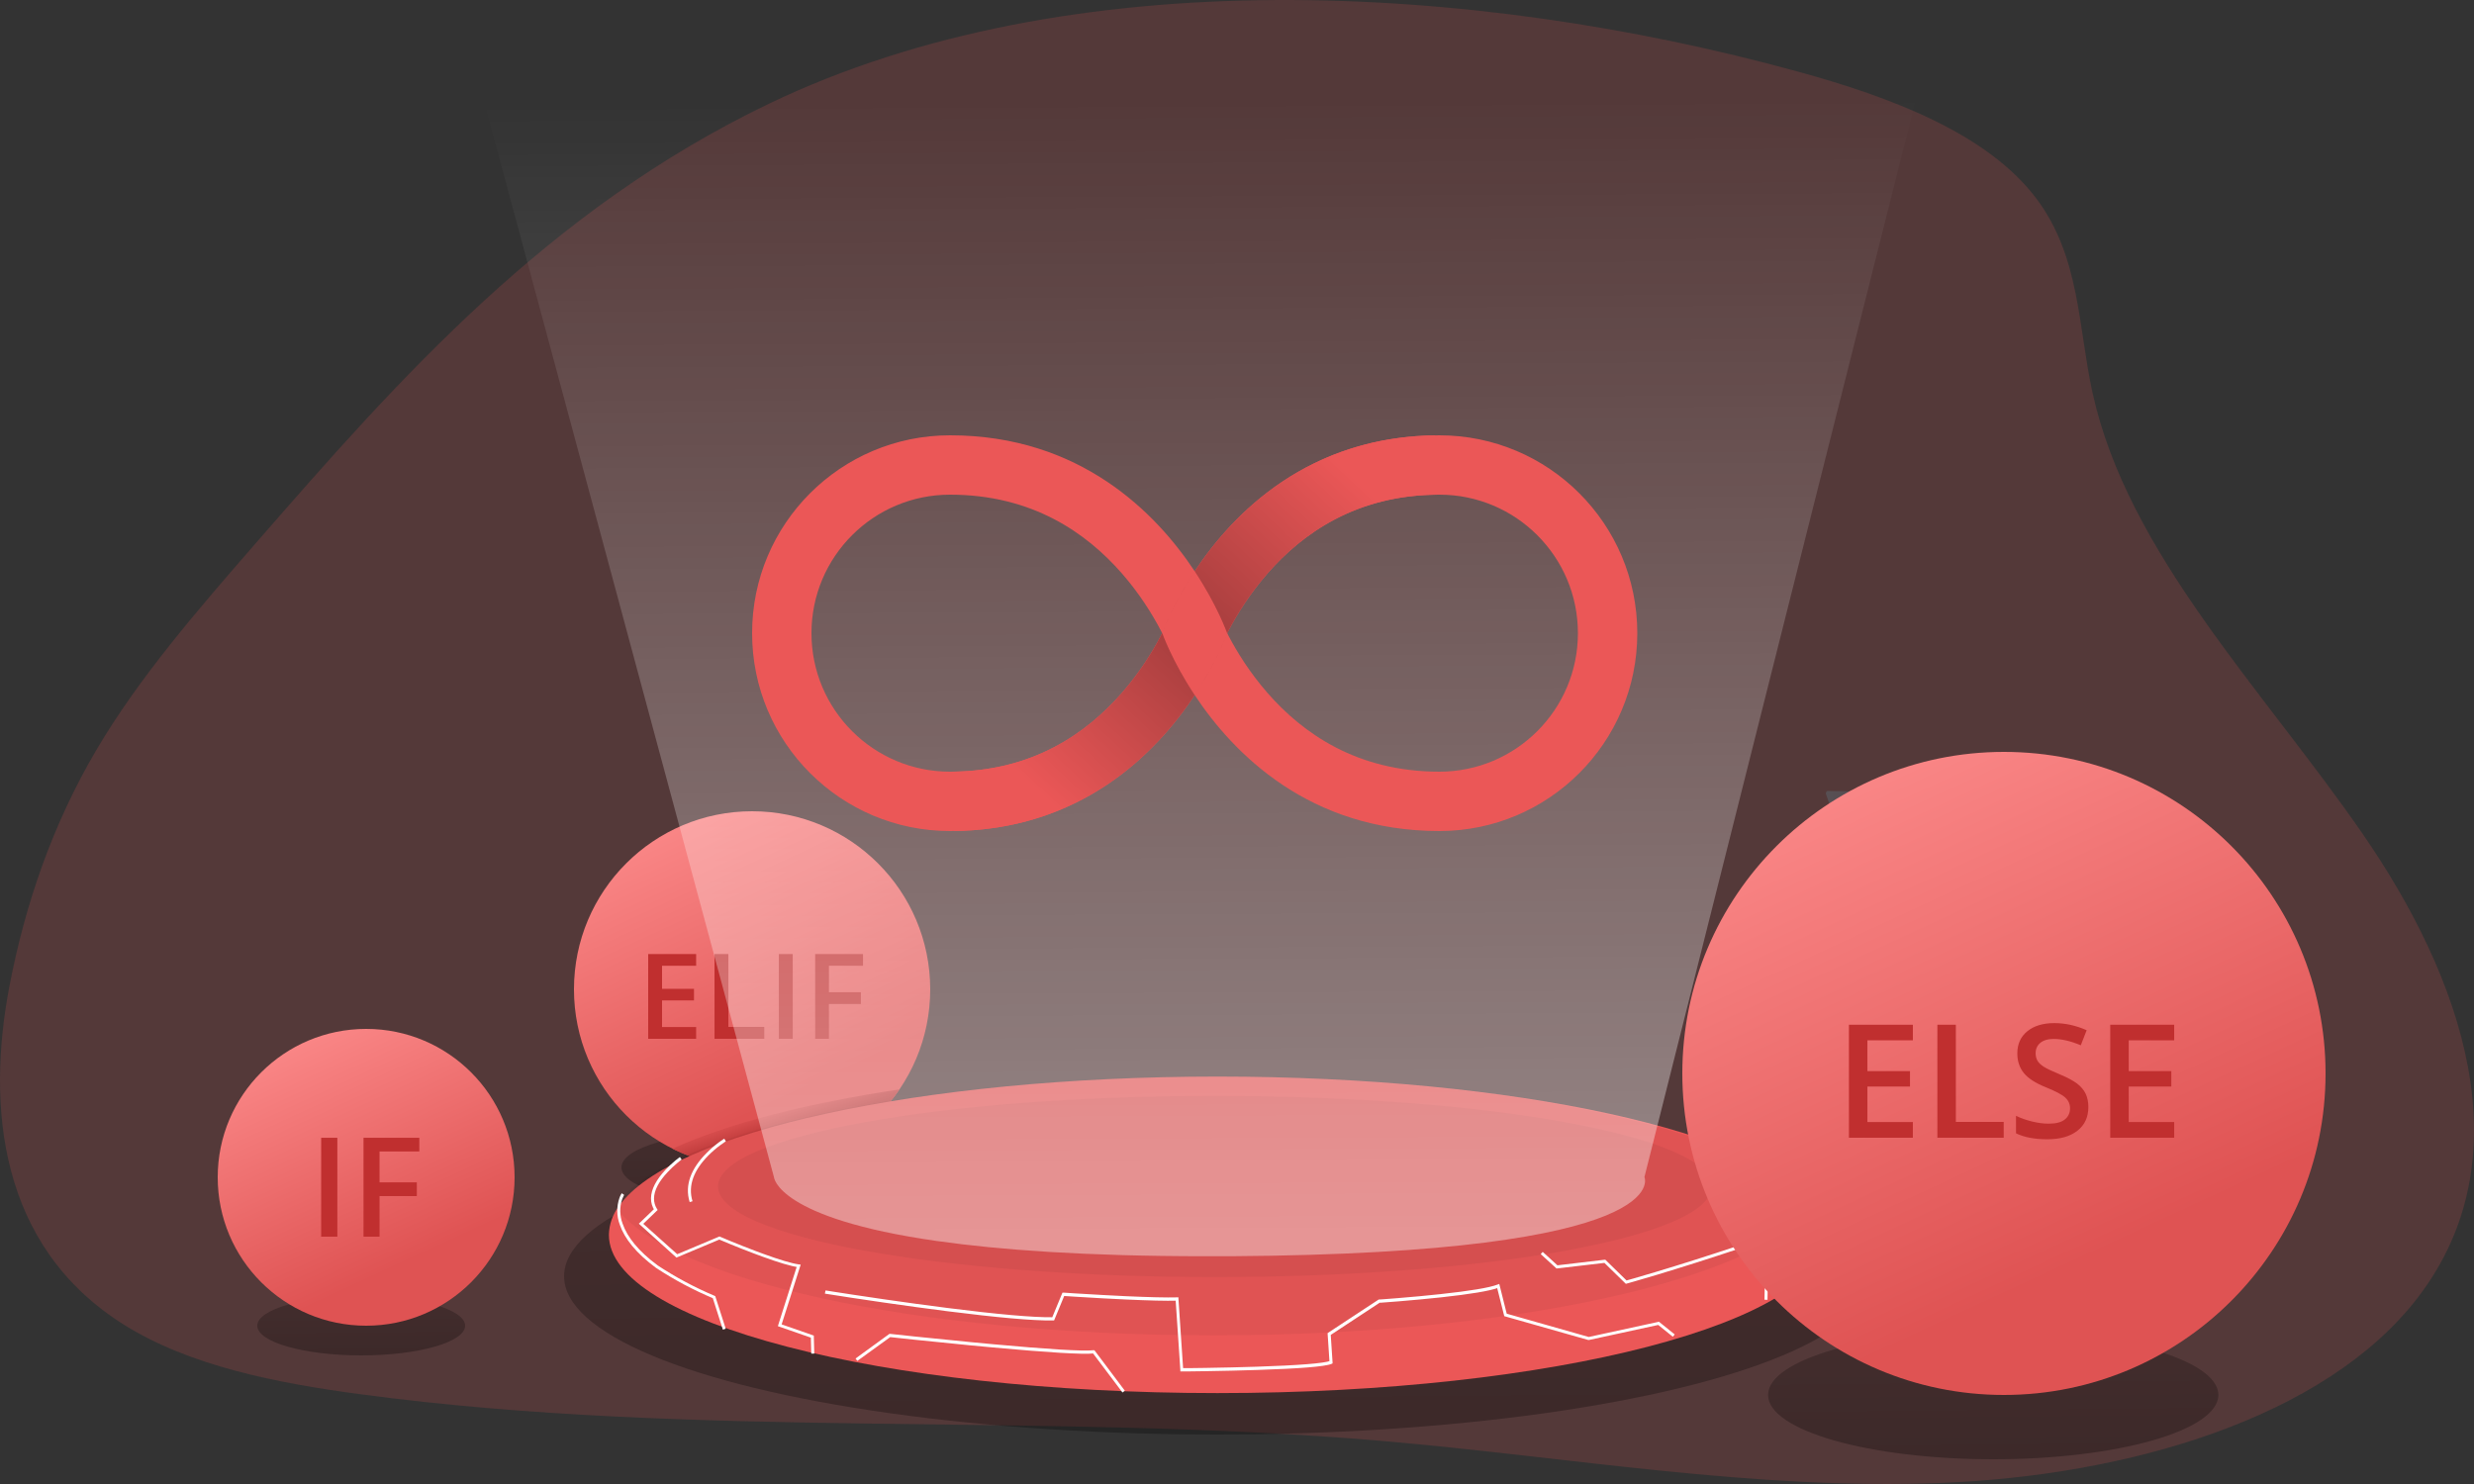
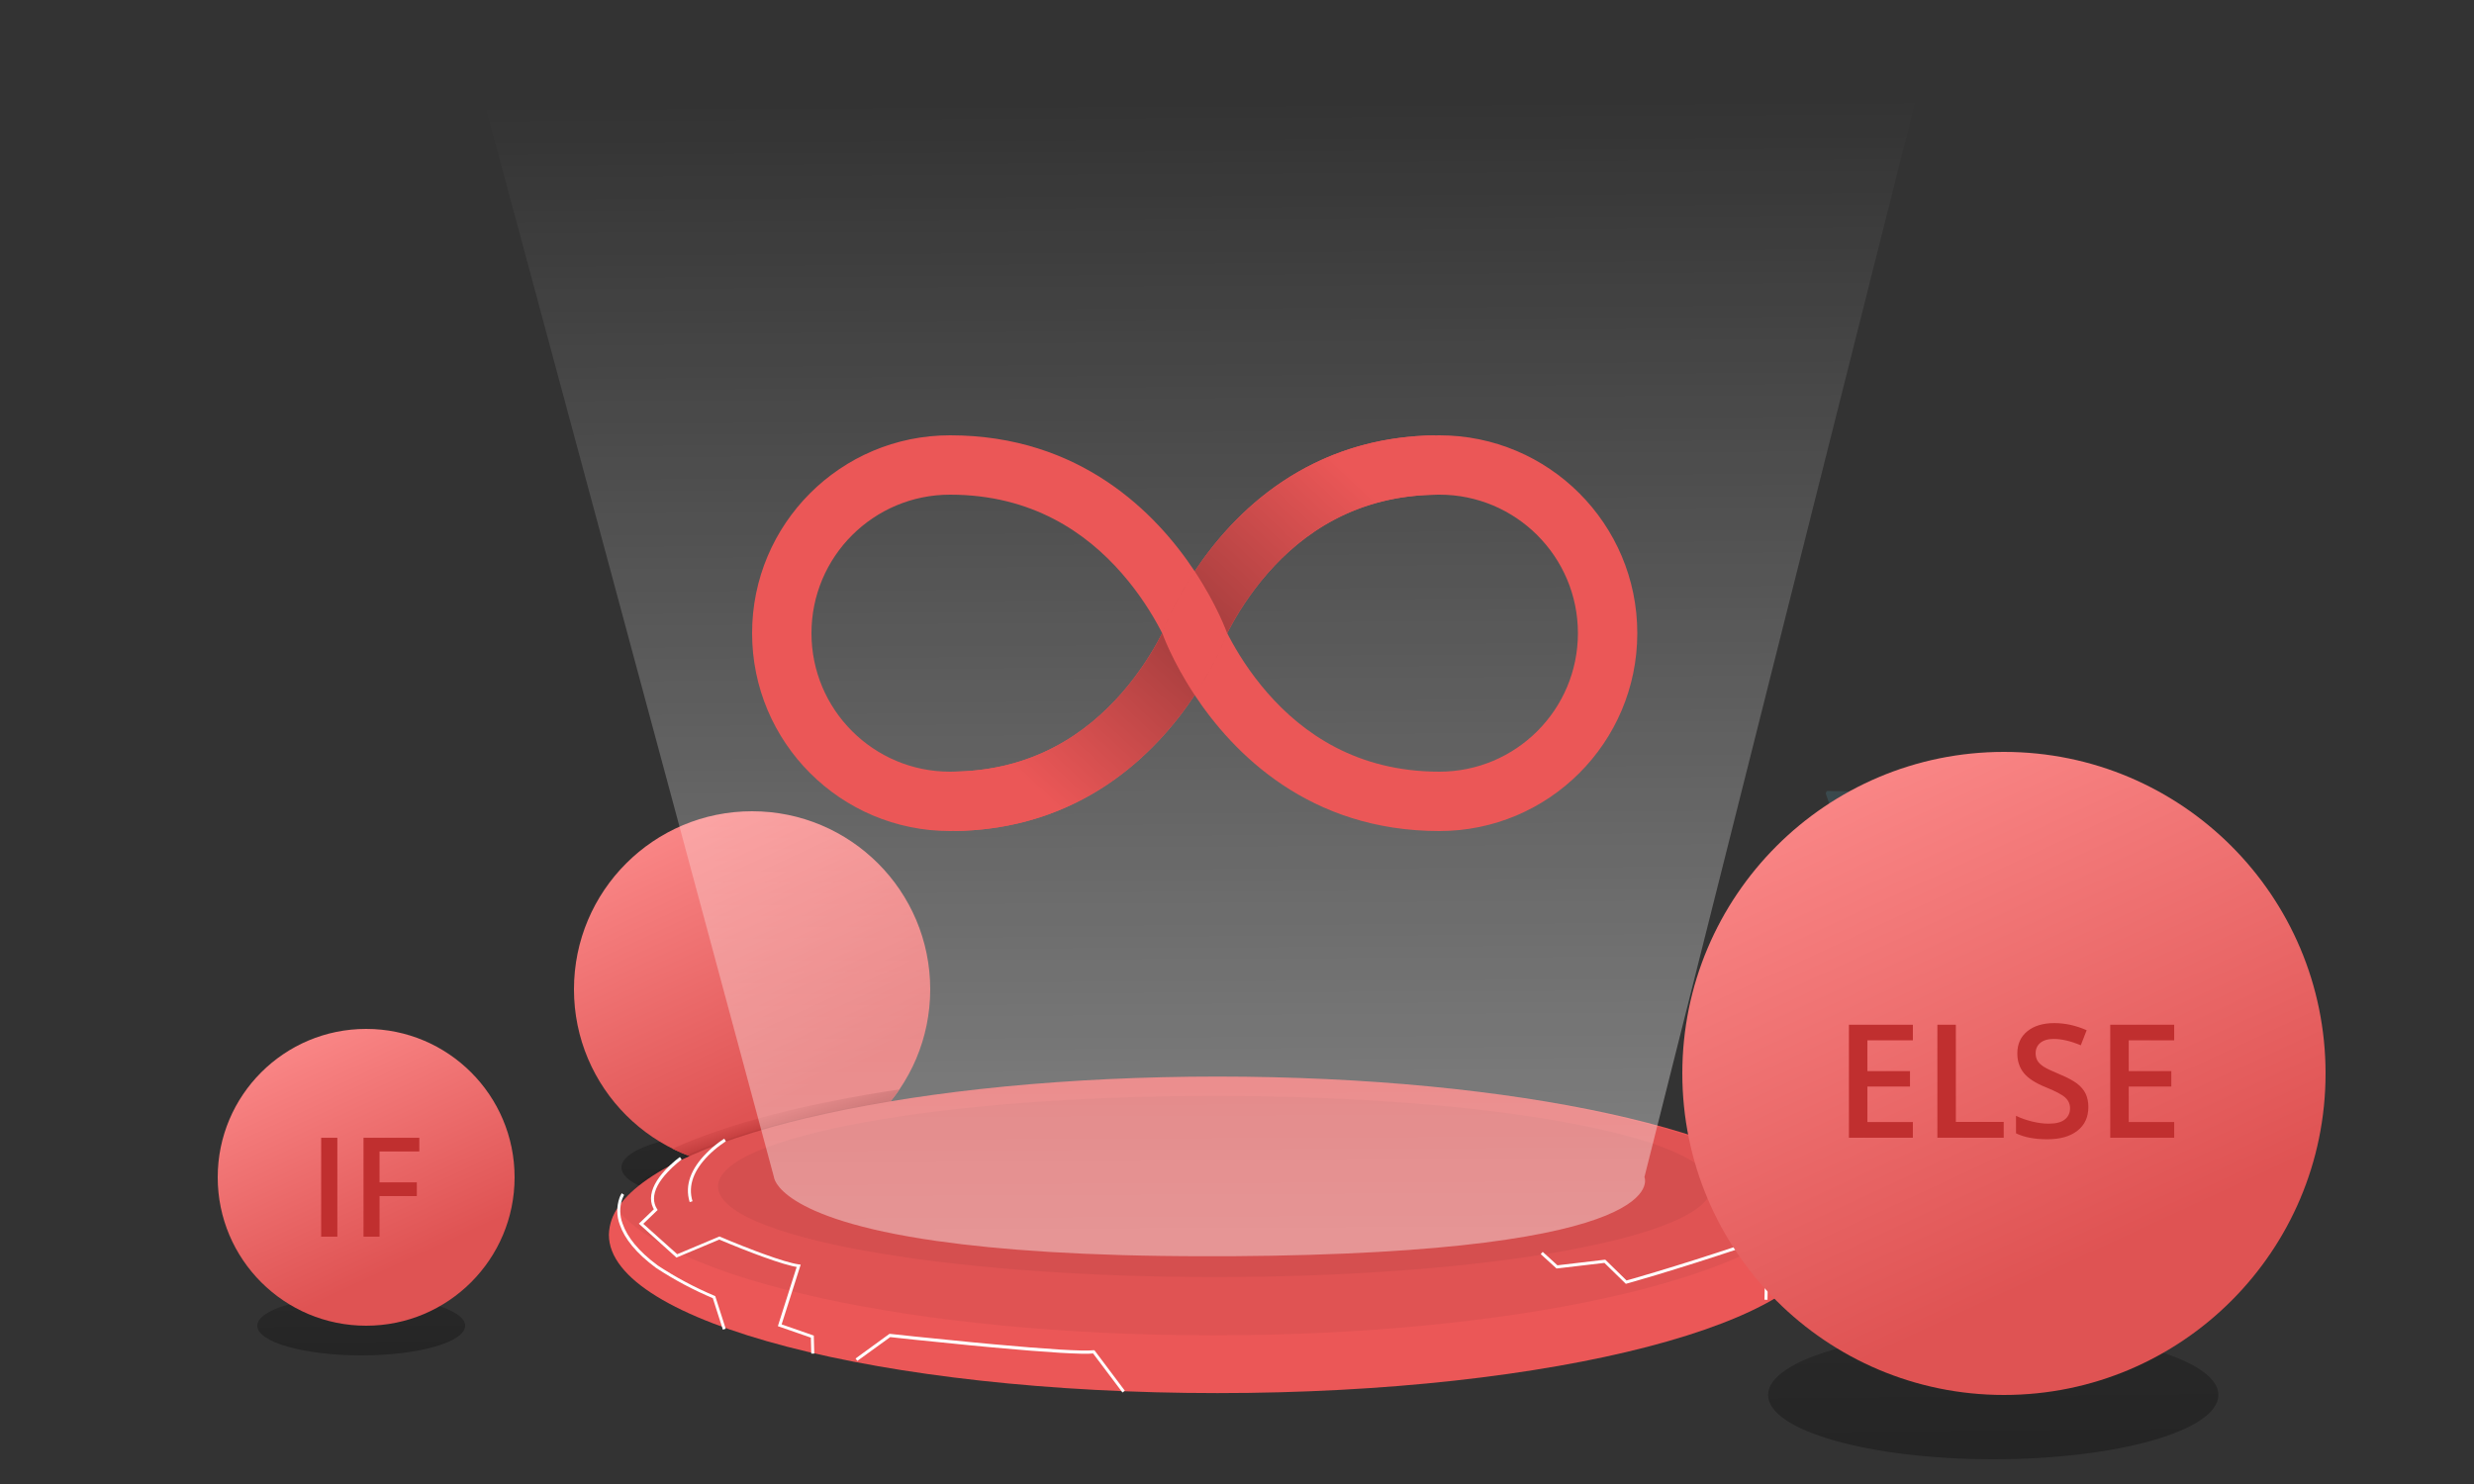
<svg xmlns="http://www.w3.org/2000/svg" width="250" height="150" viewBox="0 0 250 150" fill="none">
  <rect x="0" y="0" width="250" height="150" fill="#333333" stroke="none" />
-   <path opacity="0.18" d="M77.677 10.497C55.398 21.201 40.314 38.287 25.884 54.861C19.998 61.625 14.086 68.429 9.735 75.808C5.284 83.364 2.54 91.442 0.966 99.613C-1.382 111.804 -0.139 125.957 12.519 133.897C19.165 138.064 27.941 139.801 36.491 140.937C70.482 145.492 105.505 142.698 139.807 145.66C158.575 147.283 177.244 150.633 196.118 149.895C214.991 149.157 234.897 143.382 244.287 131.201C255.245 116.969 248.798 98.826 238.719 84.24C228.641 69.654 215.005 55.884 211.453 39.699C209.992 33.053 210.204 25.954 205.786 20.08C200.846 13.502 191.105 9.818 181.602 7.215C149.019 -1.728 108.164 -4.168 77.677 10.497Z" fill="#EB5757" />
-   <ellipse cx="123" cy="129" rx="66" ry="16" fill="url(#paint0_linear)" />
  <ellipse cx="75.4" cy="118" rx="12.6" ry="3.6" fill="url(#paint1_linear)" />
  <circle cx="76" cy="100" r="18" fill="url(#paint2_linear)" />
  <path d="M90.891 110.115C87.652 114.874 82.191 118 76 118C73.111 118 70.38 117.319 67.96 116.109C73.4 113.617 81.339 111.542 90.891 110.115Z" fill="url(#paint3_linear)" />
-   <path d="M70.346 105H65.5V96.434H70.346V97.617H66.9V99.949H70.129V101.121H66.9V103.811H70.346V105ZM72.203 105V96.434H73.603V103.799H77.231V105H72.203ZM78.707 105V96.434H80.107V105H78.707ZM83.764 105H82.375V96.434H87.209V97.617H83.764V100.295H86.992V101.484H83.764V105Z" fill="#C02F2F" />
  <path d="M184.515 124.816C184.515 133.652 156.984 140.811 123.025 140.811C89.066 140.811 61.529 133.644 61.529 124.816C61.552 123.759 61.911 122.737 62.553 121.898C67.821 114.457 92.89 108.818 123.025 108.818C153.16 108.818 178.224 114.449 183.492 121.898C184.134 122.737 184.492 123.759 184.515 124.816V124.816Z" fill="#EB5757" />
  <path opacity="0.05" d="M183.067 121.898C177.791 129.339 152.727 134.972 122.6 134.972C92.473 134.972 67.406 129.341 62.131 121.898C67.396 114.457 92.465 108.818 122.6 108.818C152.735 108.818 177.799 114.457 183.067 121.898Z" fill="#000405" />
  <path opacity="0.05" d="M122.769 129.083C150.501 129.083 172.982 124.983 172.982 119.927C172.982 114.87 150.501 110.771 122.769 110.771C95.038 110.771 72.557 114.87 72.557 119.927C72.557 124.983 95.038 129.083 122.769 129.083Z" fill="#000405" />
  <path d="M166.171 118.977C166.171 118.977 169.69 126.677 124.425 126.976H121.804C109.738 126.976 101.01 126.341 94.695 125.44H94.677C78.513 123.137 78.213 118.998 78.213 118.998L49 10.568L95.875 10.381L193.61 10L166.171 118.977Z" fill="url(#paint4_linear)" />
  <path d="M68.707 116.947L68.582 117.042C68.482 117.116 68.372 117.206 68.251 117.298C67.9 117.59 67.568 117.902 67.256 118.235C66.342 119.213 65.789 120.196 65.784 121.132C65.782 121.56 65.903 121.978 66.135 122.338L66.157 122.149L64.673 123.577L64.555 123.689L64.678 123.797L68.285 127.05L68.356 127.114L68.446 127.076L72.743 125.269H72.636L72.71 125.302L72.925 125.392L73.693 125.714C74.504 126.047 75.341 126.38 76.163 126.689C76.45 126.799 76.734 126.904 77.008 127.004C78.654 127.603 79.926 127.99 80.683 128.089L80.558 127.895L78.649 133.905L78.605 134.046L78.743 134.094L82.038 135.241L81.935 135.103L81.981 136.82H82.283L82.237 135.103V134.998L82.14 134.965L78.846 133.818L78.94 134.005L80.855 128L80.911 127.828L80.732 127.805C80.005 127.708 78.748 127.327 77.121 126.733L76.278 126.421C75.462 126.111 74.625 125.778 73.816 125.448L73.048 125.125L72.836 125.036L72.761 125.005L72.703 124.98L72.644 125.005L68.346 126.812L68.505 126.838L64.885 123.595V123.815L66.367 122.387L66.457 122.302L66.39 122.197C66.191 121.887 66.086 121.525 66.088 121.155C66.088 120.313 66.6 119.389 67.478 118.463C67.782 118.139 68.105 117.833 68.446 117.549C68.564 117.452 68.671 117.367 68.766 117.293L68.886 117.203L68.707 116.947Z" fill="white" />
-   <path d="M83.356 130.757L83.545 130.787L84.093 130.872C84.684 130.966 85.352 131.069 86.087 131.182C88.18 131.499 90.366 131.816 92.534 132.113C93.635 132.265 94.701 132.406 95.731 132.536C100.651 133.16 104.37 133.503 106.415 133.47H106.515L106.554 133.378L107.577 130.903L107.429 130.995H107.508L107.744 131.01L108.606 131.066C109.518 131.123 110.485 131.182 111.466 131.235C112.267 131.279 113.04 131.317 113.769 131.35C116.06 131.455 117.852 131.501 118.95 131.468L118.794 131.33L119.275 138.477V138.62H120.071L121.796 138.597C123.588 138.569 125.364 138.528 127.031 138.474C131.2 138.338 133.903 138.141 134.559 137.855L134.656 137.811V137.706L134.467 134.842L134.4 134.977L139.458 131.65L139.384 131.676H139.524L139.921 131.645L141.332 131.537C142.793 131.417 144.252 131.281 145.616 131.135C148.522 130.818 150.582 130.488 151.452 130.147L151.253 130.042L151.985 132.948L152.005 133.032L152.09 133.058L160.493 135.443H160.567L167.632 133.908L167.507 133.877L169.042 135.116L169.232 134.883L167.696 133.644L167.64 133.598L167.571 133.613L160.503 135.149H160.578L152.172 132.761L152.277 132.871L151.545 129.943L151.501 129.776L151.342 129.838C150.508 130.165 148.458 130.496 145.583 130.805C144.224 130.954 142.768 131.089 141.306 131.207C140.794 131.251 140.323 131.286 139.898 131.317L139.504 131.345H139.363L139.292 131.371L134.234 134.698L134.159 134.745V134.834L134.349 137.698L134.438 137.55C133.839 137.806 131.111 138.011 127.015 138.144C125.352 138.2 123.57 138.238 121.786 138.267L120.063 138.29H119.411L119.562 138.43L119.083 131.281V131.135H118.965C117.877 131.166 116.093 131.12 113.808 131.018C113.07 130.984 112.297 130.943 111.504 130.9C110.524 130.846 109.556 130.79 108.645 130.734L107.785 130.677L107.549 130.662H107.36L107.319 130.762L106.295 133.239L106.431 133.145C104.406 133.178 100.695 132.835 95.79 132.213C94.766 132.083 93.694 131.942 92.596 131.791C90.43 131.496 88.244 131.176 86.151 130.859C85.418 130.749 84.751 130.644 84.159 130.552L83.614 130.465L83.422 130.437L83.356 130.757Z" fill="white" />
  <path d="M113.662 140.568L110.642 136.547L110.591 136.477H110.519C109.431 136.603 105.783 136.37 100.413 135.878L98.158 135.666C96.236 135.482 94.283 135.285 92.399 135.088L90.607 134.896L90.113 134.842L89.939 134.824H89.88L89.834 134.857L86.456 137.314L86.632 137.558L90.006 135.118L89.901 135.146L90.075 135.164L90.569 135.218L92.361 135.41C94.245 135.607 96.2 135.804 98.12 135.991L100.378 136.201C105.783 136.695 109.428 136.931 110.547 136.8L110.409 136.741L113.429 140.752L113.662 140.568Z" fill="white" />
  <path d="M178.605 131.379L178.669 128.261L178.59 128.392L178.754 128.297C178.884 128.22 179.028 128.13 179.181 128.025C179.64 127.719 180.074 127.377 180.479 127.002C181.534 126.019 182.222 124.928 182.358 123.751L182.22 123.884L183.876 123.759L183.853 123.456L182.197 123.584H182.074L182.058 123.707C181.93 124.803 181.29 125.834 180.267 126.779C179.875 127.142 179.455 127.473 179.01 127.767C178.859 127.867 178.721 127.956 178.595 128.023C178.521 128.069 178.47 128.097 178.442 128.113L178.365 128.153V128.256L178.301 131.373L178.605 131.379Z" fill="white" />
  <path d="M73.186 115.097C73.156 115.115 73.102 115.148 73.028 115.199C72.902 115.281 72.772 115.378 72.61 115.488C72.167 115.82 71.751 116.185 71.364 116.581C69.864 118.097 69.155 119.765 69.692 121.506L69.979 121.419C69.483 119.806 70.148 118.237 71.579 116.794C71.957 116.411 72.366 116.06 72.8 115.742C72.946 115.634 73.081 115.539 73.202 115.46C73.273 115.412 73.325 115.381 73.353 115.365L73.186 115.097Z" fill="white" />
  <path d="M62.825 120.608C62.732 120.755 62.656 120.912 62.599 121.076C62.291 121.955 62.301 122.915 62.63 123.787C63.114 125.205 64.286 126.671 66.29 128.153C68.126 129.359 70.068 130.393 72.093 131.243L72.009 131.151L73.048 134.399L73.335 134.307L72.295 131.071L72.272 131.005L72.208 130.979C70.203 130.134 68.279 129.106 66.462 127.908C64.511 126.464 63.39 125.049 62.917 123.692C62.609 122.886 62.597 121.998 62.881 121.184C62.919 121.079 62.965 120.977 63.017 120.879C63.035 120.846 63.053 120.812 63.073 120.782L62.825 120.608Z" fill="white" />
  <path d="M178.47 118.504C178.47 118.516 178.498 118.537 178.523 118.573C178.549 118.609 178.618 118.696 178.672 118.77C178.838 119.003 178.99 119.246 179.128 119.497C179.727 120.605 179.965 121.731 179.639 122.776C179.24 124.068 178.001 125.136 175.728 125.891C172.557 126.948 169.729 127.841 167.282 128.576C166.428 128.832 165.683 129.051 165.047 129.234L164.474 129.395L164.279 129.449L164.425 129.487L162.272 127.383L162.221 127.332H162.149L157.309 127.903L157.429 127.941L155.894 126.538L155.691 126.761L157.227 128.161L157.278 128.21H157.36L162.201 127.642L162.078 127.601L164.23 129.705L164.292 129.766L164.376 129.743L164.571 129.689L165.147 129.525C165.782 129.344 166.529 129.124 167.384 128.868C169.831 128.13 172.662 127.237 175.831 126.18C178.188 125.397 179.504 124.263 179.926 122.868C180.274 121.731 180.021 120.528 179.386 119.356C179.245 119.09 179.087 118.833 178.913 118.588C178.856 118.509 178.802 118.437 178.754 118.378C178.736 118.35 178.716 118.325 178.692 118.301L178.47 118.504Z" fill="white" />
  <path d="M123.023 127.058L103.689 126.398C103.459 126.382 98.166 125.714 91.278 124.775C88.598 124.409 79.066 121.57 78.224 119.003L49 10.568L95.875 10.381L123.007 126.976L123.023 127.058Z" fill="url(#paint5_linear)" />
  <path opacity="0.13" d="M189.315 80.022L189.156 80.388L186.443 85.072L186.082 84.778L184.493 80.206C184.516 80.114 184.556 80.028 184.61 79.95L189.315 80.022Z" fill="url(#paint6_linear)" />
  <path fill-rule="evenodd" clip-rule="evenodd" d="M120.725 70.257C116.843 76.124 109.178 84 96 84C84.954 84 76 75.046 76 64C76 52.954 84.954 44 96 44C109.178 44 116.843 51.876 120.725 57.743C124.607 51.876 132.272 44 145.45 44C156.496 44 165.45 52.954 165.45 64C165.45 75.046 156.496 84 145.45 84C132.272 84 124.607 76.124 120.725 70.257ZM117.266 63.664C117.326 63.779 117.384 63.891 117.439 64C117.384 64.109 117.326 64.221 117.266 64.336C116.444 65.902 115.165 67.985 113.36 70.049C109.799 74.118 104.331 78 96 78C88.268 78 82 71.732 82 64C82 56.268 88.268 50 96 50C104.331 50 109.799 53.882 113.36 57.951C115.165 60.015 116.444 62.098 117.266 63.664ZM124.184 63.664C124.124 63.779 124.066 63.891 124.011 64C124.066 64.109 124.124 64.221 124.184 64.336C125.006 65.902 126.285 67.985 128.09 70.049C131.651 74.118 137.119 78 145.45 78C153.182 78 159.45 71.732 159.45 64C159.45 56.268 153.182 50 145.45 50C137.119 50 131.651 53.882 128.09 57.951C126.285 60.015 125.006 62.098 124.184 63.664Z" fill="#EB5757" />
  <path fill-rule="evenodd" clip-rule="evenodd" d="M117.45 64C117.45 64 124.35 44.286 145 44.003V50.004C136.922 50.141 131.587 53.955 128.091 57.951C126.285 60.015 125.006 62.098 124.184 63.664C124.124 63.779 124.066 63.891 124.011 64H124C123.995 63.986 123.023 61.216 120.725 57.743C118.427 61.216 117.455 63.986 117.45 64H117.45Z" fill="url(#paint7_linear)" />
  <path fill-rule="evenodd" clip-rule="evenodd" d="M124 64C124 64 117.1 83.714 96.45 83.997V77.996C104.528 77.859 109.863 74.045 113.36 70.049C115.165 67.985 116.444 65.902 117.266 64.336C117.326 64.221 117.384 64.109 117.439 64H117.45C117.455 64.014 118.427 66.784 120.725 70.257C123.023 66.784 123.995 64.014 124 64H124Z" fill="url(#paint8_linear)" />
  <ellipse cx="36.5" cy="134" rx="10.5" ry="3" fill="url(#paint9_linear)" />
  <circle cx="37" cy="119" r="15" fill="url(#paint10_linear)" />
  <path d="M32.454 125V115.006H34.088V125H32.454ZM38.353 125H36.733V115.006H42.373V116.387H38.353V119.511H42.12V120.898H38.353V125Z" fill="#C02F2F" />
  <ellipse cx="201.417" cy="141" rx="22.75" ry="6.5" fill="url(#paint11_linear)" />
  <circle cx="202.5" cy="108.5" r="32.5" fill="url(#paint12_linear)" />
  <path d="M193.297 115H186.836V103.578H193.297V105.156H188.703V108.266H193.008V109.828H188.703V113.414H193.297V115ZM195.773 115V103.578H197.641V113.398H202.477V115H195.773ZM211.031 111.898C211.031 112.914 210.664 113.711 209.93 114.289C209.195 114.867 208.182 115.156 206.891 115.156C205.599 115.156 204.542 114.956 203.719 114.555V112.789C204.24 113.034 204.792 113.227 205.375 113.367C205.964 113.508 206.51 113.578 207.016 113.578C207.755 113.578 208.299 113.438 208.648 113.156C209.003 112.875 209.18 112.497 209.18 112.023C209.18 111.596 209.018 111.234 208.695 110.938C208.372 110.641 207.706 110.289 206.695 109.883C205.654 109.461 204.919 108.979 204.492 108.438C204.065 107.896 203.852 107.245 203.852 106.484C203.852 105.531 204.19 104.781 204.867 104.234C205.544 103.688 206.453 103.414 207.594 103.414C208.688 103.414 209.776 103.654 210.859 104.133L210.266 105.656C209.25 105.229 208.344 105.016 207.547 105.016C206.943 105.016 206.484 105.148 206.172 105.414C205.859 105.674 205.703 106.021 205.703 106.453C205.703 106.75 205.766 107.005 205.891 107.219C206.016 107.427 206.221 107.625 206.508 107.812C206.794 108 207.31 108.247 208.055 108.555C208.893 108.904 209.508 109.229 209.898 109.531C210.289 109.833 210.576 110.174 210.758 110.555C210.94 110.935 211.031 111.383 211.031 111.898ZM219.703 115H213.242V103.578H219.703V105.156H215.109V108.266H219.414V109.828H215.109V113.414H219.703V115Z" fill="#C02F2F" />
  <defs>
    <linearGradient id="paint0_linear" x1="132.583" y1="198.977" x2="131.1" y2="22.44" gradientUnits="userSpaceOnUse">
      <stop offset="0.01" />
      <stop offset="0.08" stop-opacity="0.69" />
      <stop offset="0.21" stop-opacity="0.32" />
      <stop offset="1" stop-opacity="0" />
    </linearGradient>
    <linearGradient id="paint1_linear" x1="77.229" y1="133.745" x2="76.836" y2="94.025" gradientUnits="userSpaceOnUse">
      <stop offset="0.01" />
      <stop offset="0.08" stop-opacity="0.69" />
      <stop offset="0.21" stop-opacity="0.32" />
      <stop offset="1" stop-opacity="0" />
    </linearGradient>
    <linearGradient id="paint2_linear" x1="85" y1="115.6" x2="70" y2="83.2" gradientUnits="userSpaceOnUse">
      <stop offset="0.183" stop-color="#DF5353" />
      <stop offset="1" stop-color="#F98585" />
    </linearGradient>
    <linearGradient id="paint3_linear" x1="79" y1="111.5" x2="80.482" y2="116.165" gradientUnits="userSpaceOnUse">
      <stop offset="0.01" stop-color="#E05454" />
      <stop offset="1" stop-color="#9B1F1F" />
    </linearGradient>
    <linearGradient id="paint4_linear" x1="121.866" y1="126.989" x2="121.305" y2="10.22" gradientUnits="userSpaceOnUse">
      <stop offset="0.01" stop-color="white" stop-opacity="0.4" />
      <stop offset="1" stop-color="white" stop-opacity="0" />
    </linearGradient>
    <linearGradient id="paint5_linear" x1="18134.9" y1="73588.9" x2="17728.5" y2="20330.3" gradientUnits="userSpaceOnUse">
      <stop offset="0.01" stop-color="white" stop-opacity="0.4" />
      <stop offset="1" stop-color="white" stop-opacity="0" />
    </linearGradient>
    <linearGradient id="paint6_linear" x1="184.482" y1="82.51" x2="189.315" y2="82.51" gradientUnits="userSpaceOnUse">
      <stop stop-color="#68E1FD" />
      <stop offset="1" stop-color="#69B9EB" />
    </linearGradient>
    <linearGradient id="paint7_linear" x1="121" y1="63.5" x2="136" y2="47.5" gradientUnits="userSpaceOnUse">
      <stop stop-color="#A43D3D" />
      <stop offset="1" stop-color="#EB5757" />
    </linearGradient>
    <linearGradient id="paint8_linear" x1="120.45" y1="64.5" x2="105.45" y2="80.5" gradientUnits="userSpaceOnUse">
      <stop stop-color="#A43D3D" />
      <stop offset="1" stop-color="#EB5757" />
    </linearGradient>
    <linearGradient id="paint9_linear" x1="38.025" y1="147.121" x2="37.697" y2="114.021" gradientUnits="userSpaceOnUse">
      <stop offset="0.01" />
      <stop offset="0.08" stop-opacity="0.69" />
      <stop offset="0.21" stop-opacity="0.32" />
      <stop offset="1" stop-opacity="0" />
    </linearGradient>
    <linearGradient id="paint10_linear" x1="44.5" y1="132" x2="32" y2="105" gradientUnits="userSpaceOnUse">
      <stop offset="0.183" stop-color="#DF5353" />
      <stop offset="1" stop-color="#F98585" />
    </linearGradient>
    <linearGradient id="paint11_linear" x1="204.72" y1="169.428" x2="204.01" y2="97.712" gradientUnits="userSpaceOnUse">
      <stop offset="0.01" />
      <stop offset="0.08" stop-opacity="0.69" />
      <stop offset="0.21" stop-opacity="0.32" />
      <stop offset="1" stop-opacity="0" />
    </linearGradient>
    <linearGradient id="paint12_linear" x1="218.75" y1="136.667" x2="191.667" y2="78.167" gradientUnits="userSpaceOnUse">
      <stop offset="0.183" stop-color="#DF5353" />
      <stop offset="1" stop-color="#F98585" />
    </linearGradient>
  </defs>
</svg>